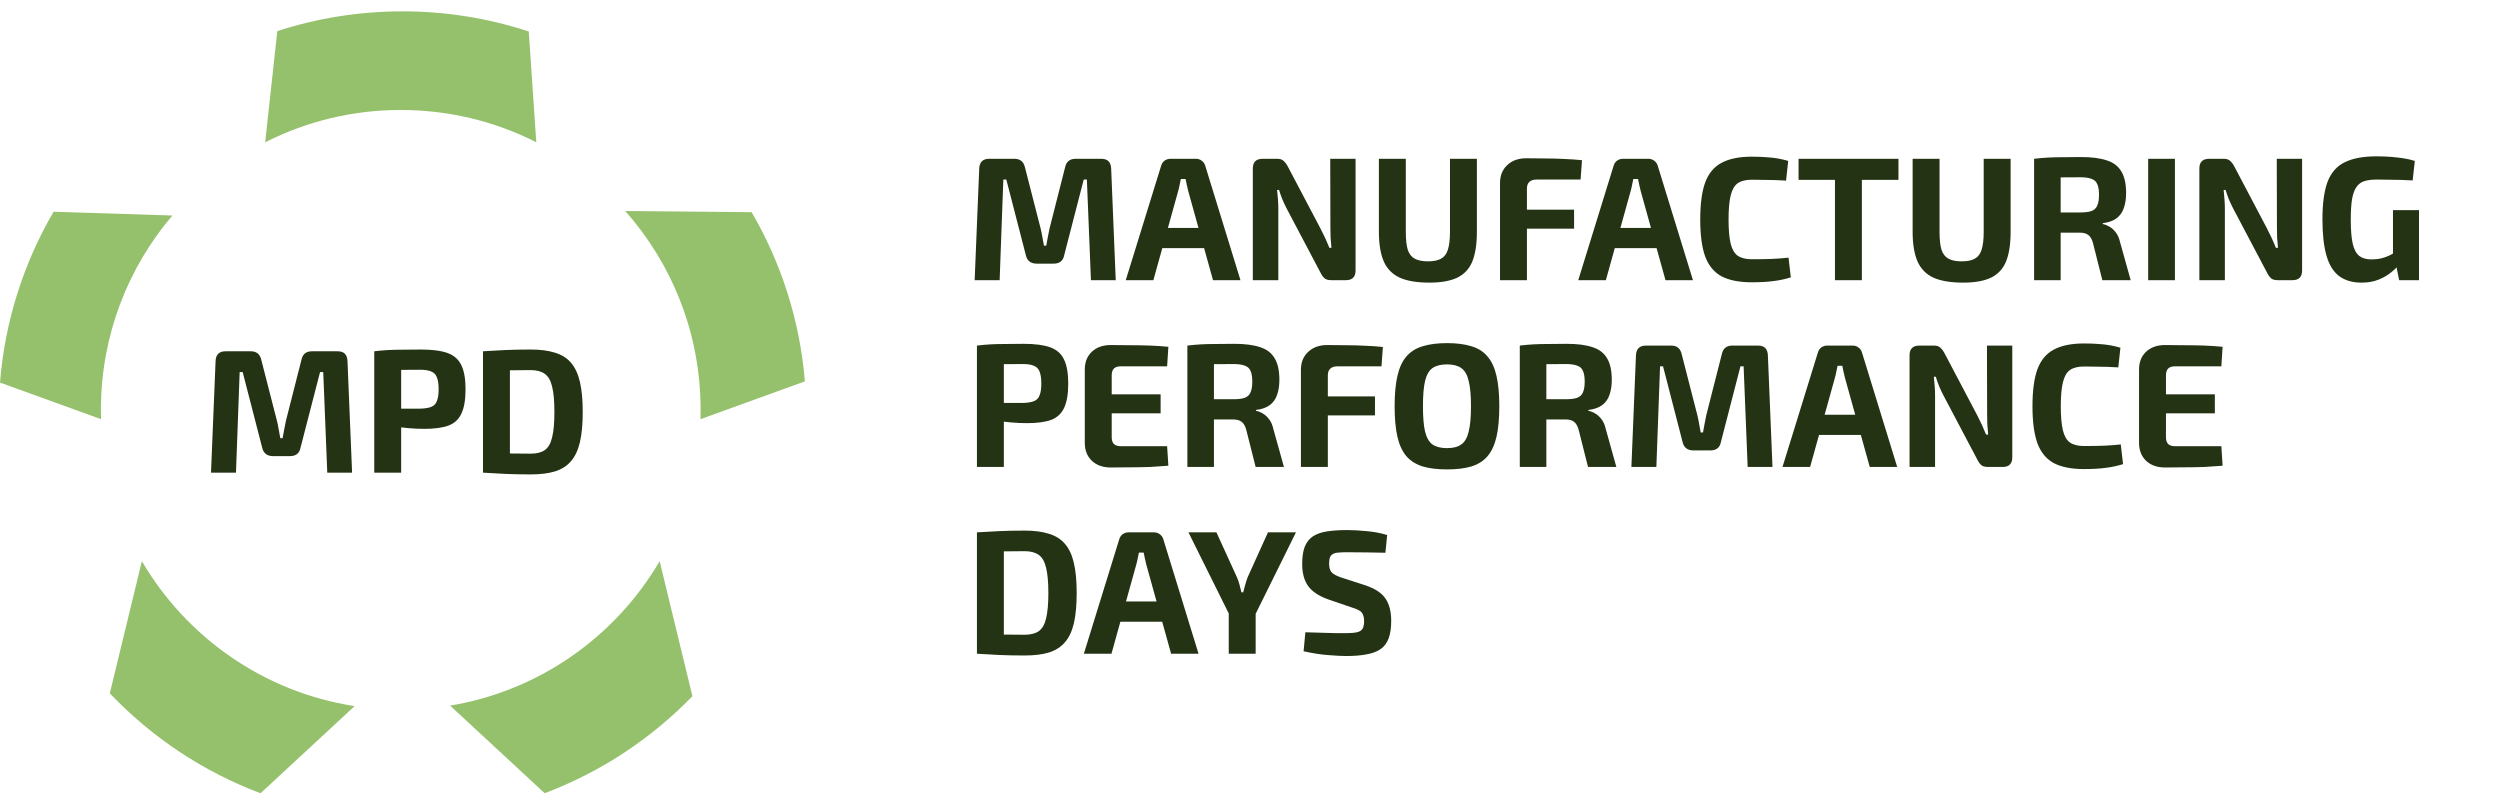
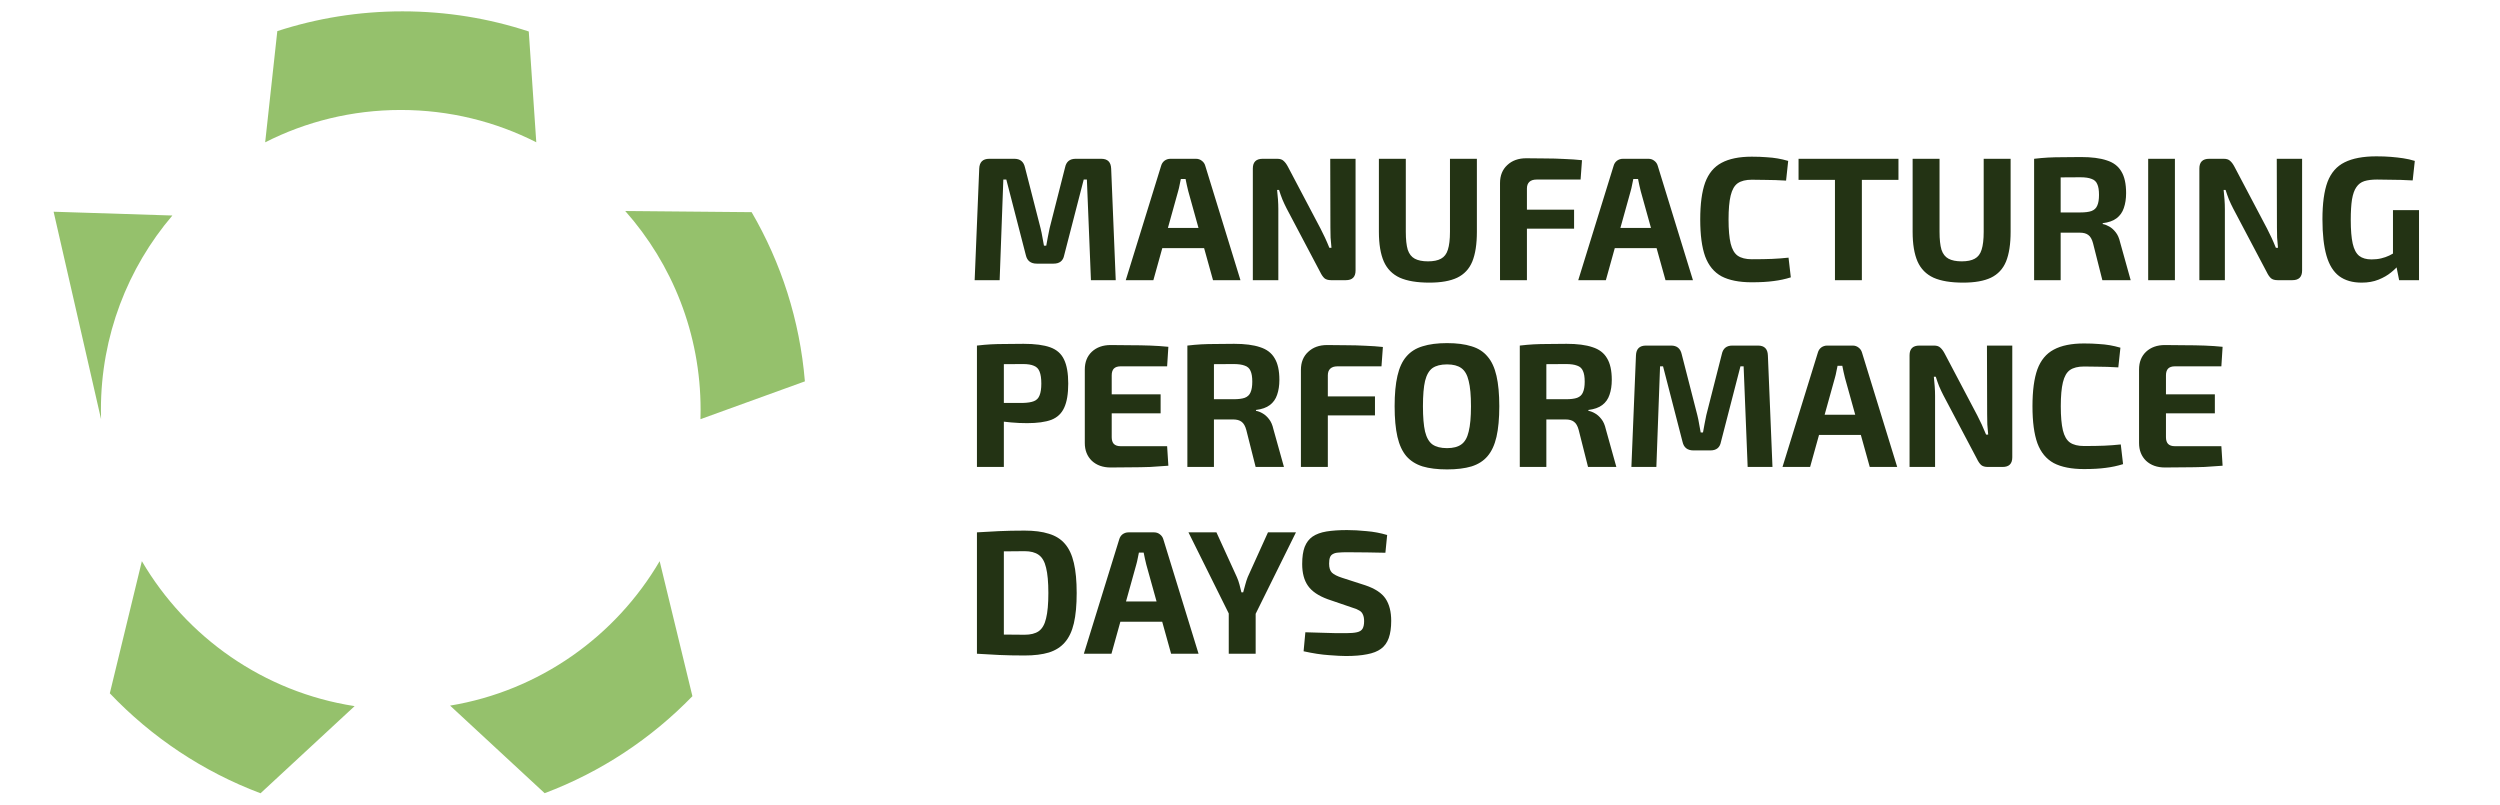
<svg xmlns="http://www.w3.org/2000/svg" viewBox="0 0 174 56" fill="none">
-   <path fill-rule="evenodd" clip-rule="evenodd" d="M37.325 9.902L36.802 2.191C34.038 1.282 31.083 0.79 28.014 0.79C24.972 0.79 22.044 1.273 19.301 2.166L18.456 9.905C21.29 8.465 24.497 7.654 27.893 7.654C31.287 7.654 34.492 8.464 37.325 9.902ZM43.516 14.686C46.78 18.369 48.762 23.214 48.762 28.523C48.762 28.741 48.759 28.959 48.752 29.175L56.02 26.543C55.667 22.276 54.361 18.28 52.314 14.767L43.516 14.686ZM45.912 39.057C42.841 44.299 37.548 48.081 31.326 49.111L37.908 55.206C41.827 53.731 45.33 51.406 48.192 48.455L45.912 39.057ZM24.682 49.146C18.364 48.171 12.981 44.361 9.874 39.057L7.643 48.254C10.542 51.304 14.12 53.703 18.133 55.211L24.682 49.146ZM7.034 29.175C7.027 28.959 7.024 28.741 7.024 28.523C7.024 23.364 8.896 18.642 11.997 15L3.731 14.736C1.661 18.279 0.344 22.316 0 26.628L7.034 29.175Z" fill="#95C16C" />
-   <path d="M23.501 24.449C23.942 24.449 24.17 24.678 24.186 25.135L24.505 32.897H22.778L22.497 25.894H22.276L20.917 31.158C20.844 31.55 20.599 31.746 20.183 31.746H19.008C18.591 31.746 18.338 31.55 18.248 31.158L16.889 25.894H16.681L16.424 32.897H14.686L15.004 25.135C15.02 24.678 15.253 24.449 15.702 24.449H17.453C17.852 24.449 18.097 24.649 18.187 25.049L19.277 29.297C19.326 29.493 19.367 29.693 19.399 29.897C19.432 30.093 19.469 30.293 19.509 30.497H19.669C19.709 30.293 19.746 30.093 19.779 29.897C19.82 29.693 19.86 29.489 19.901 29.285L20.979 25.049C21.06 24.649 21.305 24.449 21.713 24.449H23.501ZM29.292 24.327C30.084 24.327 30.704 24.408 31.153 24.572C31.602 24.735 31.92 25.017 32.108 25.416C32.304 25.816 32.402 26.375 32.402 27.094C32.402 27.812 32.308 28.371 32.12 28.771C31.941 29.171 31.643 29.453 31.227 29.616C30.81 29.771 30.247 29.848 29.537 29.848C29.162 29.848 28.794 29.832 28.435 29.799C28.076 29.767 27.741 29.726 27.431 29.677C27.121 29.628 26.856 29.579 26.635 29.53C26.415 29.473 26.264 29.42 26.182 29.371L26.219 28.441C26.701 28.441 27.199 28.441 27.713 28.441C28.235 28.441 28.749 28.441 29.256 28.441C29.582 28.432 29.835 28.392 30.015 28.318C30.202 28.245 30.333 28.11 30.406 27.914C30.488 27.718 30.529 27.445 30.529 27.094C30.529 26.735 30.488 26.457 30.406 26.261C30.333 26.065 30.202 25.931 30.015 25.857C29.835 25.776 29.582 25.735 29.256 25.735C28.505 25.735 27.86 25.739 27.321 25.747C26.782 25.755 26.419 25.771 26.231 25.796L26.048 24.449C26.391 24.408 26.713 24.38 27.015 24.363C27.317 24.347 27.643 24.339 27.994 24.339C28.354 24.331 28.786 24.327 29.292 24.327ZM27.921 24.449V32.897H26.048V24.449H27.921ZM36.934 24.327C37.603 24.327 38.166 24.4 38.623 24.547C39.089 24.686 39.46 24.919 39.738 25.245C40.023 25.572 40.231 26.016 40.362 26.579C40.493 27.134 40.558 27.832 40.558 28.673C40.558 29.514 40.493 30.216 40.362 30.779C40.231 31.334 40.023 31.775 39.738 32.101C39.46 32.428 39.089 32.664 38.623 32.811C38.166 32.95 37.603 33.019 36.934 33.019C36.289 33.019 35.697 33.007 35.159 32.983C34.62 32.958 34.106 32.93 33.616 32.897L34.4 31.514C34.71 31.53 35.077 31.546 35.502 31.562C35.934 31.571 36.412 31.575 36.934 31.575C37.35 31.575 37.677 31.493 37.913 31.33C38.158 31.158 38.33 30.86 38.428 30.436C38.534 30.012 38.587 29.424 38.587 28.673C38.587 27.922 38.534 27.334 38.428 26.91C38.33 26.486 38.158 26.188 37.913 26.016C37.677 25.845 37.35 25.759 36.934 25.759C36.436 25.759 35.991 25.763 35.599 25.771C35.208 25.771 34.824 25.771 34.449 25.771L33.616 24.449C34.106 24.416 34.616 24.388 35.146 24.363C35.685 24.339 36.281 24.327 36.934 24.327ZM35.489 24.449V32.897H33.616V24.449H35.489Z" fill="#233314" />
+   <path fill-rule="evenodd" clip-rule="evenodd" d="M37.325 9.902L36.802 2.191C34.038 1.282 31.083 0.79 28.014 0.79C24.972 0.79 22.044 1.273 19.301 2.166L18.456 9.905C21.29 8.465 24.497 7.654 27.893 7.654C31.287 7.654 34.492 8.464 37.325 9.902ZM43.516 14.686C46.78 18.369 48.762 23.214 48.762 28.523C48.762 28.741 48.759 28.959 48.752 29.175L56.02 26.543C55.667 22.276 54.361 18.28 52.314 14.767L43.516 14.686ZM45.912 39.057C42.841 44.299 37.548 48.081 31.326 49.111L37.908 55.206C41.827 53.731 45.33 51.406 48.192 48.455L45.912 39.057ZM24.682 49.146C18.364 48.171 12.981 44.361 9.874 39.057L7.643 48.254C10.542 51.304 14.12 53.703 18.133 55.211L24.682 49.146ZM7.034 29.175C7.027 28.959 7.024 28.741 7.024 28.523C7.024 23.364 8.896 18.642 11.997 15L3.731 14.736L7.034 29.175Z" fill="#95C16C" />
  <path d="M76.651 11.052C77.092 11.052 77.32 11.281 77.337 11.738L77.655 19.5H75.929L75.647 12.497H75.427L74.068 17.762C73.994 18.153 73.749 18.349 73.333 18.349H72.158C71.742 18.349 71.489 18.153 71.399 17.762L70.04 12.497H69.832L69.575 19.5H67.836L68.154 11.738C68.171 11.281 68.403 11.052 68.852 11.052H70.603C71.003 11.052 71.248 11.252 71.338 11.652L72.427 15.9C72.476 16.096 72.517 16.296 72.55 16.5C72.582 16.696 72.619 16.896 72.66 17.1H72.819C72.86 16.896 72.897 16.696 72.929 16.5C72.97 16.296 73.011 16.092 73.052 15.888L74.129 11.652C74.211 11.252 74.456 11.052 74.864 11.052H76.651ZM83.238 11.052C83.394 11.052 83.528 11.097 83.642 11.187C83.765 11.277 83.847 11.395 83.887 11.542L86.336 19.5H84.426L82.7 13.293C82.667 13.154 82.634 13.015 82.602 12.876C82.569 12.729 82.54 12.591 82.516 12.46H82.186C82.161 12.591 82.132 12.729 82.1 12.876C82.075 13.015 82.043 13.154 82.002 13.293L80.275 19.5H78.353L80.814 11.542C80.855 11.395 80.933 11.277 81.047 11.187C81.169 11.097 81.308 11.052 81.463 11.052H83.238ZM84.536 15.864V17.272H80.153V15.864H84.536ZM94.347 11.052V18.827C94.347 19.276 94.122 19.5 93.674 19.5H92.645C92.441 19.5 92.286 19.455 92.18 19.365C92.074 19.267 91.976 19.125 91.886 18.937L89.547 14.505C89.45 14.317 89.352 14.109 89.254 13.88C89.164 13.652 89.086 13.431 89.021 13.219H88.886C88.911 13.44 88.931 13.664 88.948 13.893C88.964 14.113 88.972 14.333 88.972 14.554V19.5H87.197V11.726C87.197 11.277 87.425 11.052 87.882 11.052H88.899C89.094 11.052 89.242 11.101 89.339 11.199C89.445 11.289 89.547 11.428 89.645 11.615L91.91 15.913C92.008 16.101 92.11 16.309 92.217 16.537C92.323 16.766 92.425 17.002 92.523 17.247H92.67C92.645 17.002 92.625 16.766 92.608 16.537C92.6 16.3 92.596 16.068 92.596 15.839L92.584 11.052H94.347ZM102.791 11.052V16.133C102.791 16.99 102.685 17.68 102.472 18.202C102.26 18.716 101.909 19.092 101.419 19.329C100.938 19.557 100.293 19.671 99.485 19.671C98.628 19.671 97.942 19.557 97.428 19.329C96.914 19.092 96.543 18.716 96.314 18.202C96.086 17.68 95.971 16.99 95.971 16.133V11.052H97.844V16.133C97.844 16.664 97.889 17.08 97.979 17.382C98.077 17.676 98.24 17.884 98.469 18.006C98.697 18.129 99.004 18.19 99.387 18.19C99.771 18.19 100.073 18.129 100.293 18.006C100.522 17.884 100.681 17.676 100.771 17.382C100.869 17.08 100.918 16.664 100.918 16.133V11.052H102.791ZM106.226 11.015C106.658 11.015 107.099 11.02 107.548 11.028C108.005 11.028 108.45 11.04 108.882 11.065C109.323 11.081 109.731 11.109 110.107 11.15L110.009 12.497H106.948C106.727 12.497 106.56 12.55 106.446 12.656C106.332 12.762 106.274 12.917 106.274 13.121V19.5H104.401V12.742C104.401 12.219 104.569 11.803 104.903 11.493C105.238 11.175 105.679 11.015 106.226 11.015ZM104.622 14.591H109.556V15.913H104.622V14.591ZM114.731 11.052C114.886 11.052 115.021 11.097 115.135 11.187C115.258 11.277 115.339 11.395 115.38 11.542L117.829 19.5H115.919L114.192 13.293C114.16 13.154 114.127 13.015 114.094 12.876C114.062 12.729 114.033 12.591 114.009 12.46H113.678C113.654 12.591 113.625 12.729 113.592 12.876C113.568 13.015 113.535 13.154 113.495 13.293L111.768 19.5H109.846L112.307 11.542C112.348 11.395 112.425 11.277 112.54 11.187C112.662 11.097 112.801 11.052 112.956 11.052H114.731ZM116.029 15.864V17.272H111.646V15.864H116.029ZM121.923 10.905C122.323 10.905 122.662 10.918 122.94 10.942C123.225 10.958 123.486 10.987 123.723 11.028C123.96 11.069 124.205 11.126 124.458 11.199L124.311 12.57C124.042 12.554 123.793 12.542 123.564 12.534C123.344 12.525 123.103 12.521 122.842 12.521C122.589 12.513 122.283 12.509 121.923 12.509C121.507 12.509 121.181 12.591 120.944 12.754C120.715 12.917 120.552 13.203 120.454 13.611C120.356 14.011 120.307 14.566 120.307 15.276C120.307 15.986 120.356 16.545 120.454 16.953C120.552 17.353 120.715 17.635 120.944 17.798C121.181 17.961 121.507 18.043 121.923 18.043C122.487 18.043 122.96 18.035 123.344 18.019C123.727 18.002 124.107 17.974 124.482 17.933L124.641 19.304C124.25 19.427 123.85 19.512 123.442 19.561C123.033 19.618 122.527 19.647 121.923 19.647C121.05 19.647 120.348 19.508 119.818 19.231C119.295 18.945 118.916 18.484 118.679 17.847C118.45 17.21 118.336 16.354 118.336 15.276C118.336 14.199 118.45 13.342 118.679 12.705C118.916 12.068 119.295 11.611 119.818 11.334C120.348 11.048 121.05 10.905 121.923 10.905ZM129.586 11.052V19.5H127.713V11.052H129.586ZM132.133 11.052V12.521H125.179V11.052H132.133ZM139.939 11.052V16.133C139.939 16.99 139.833 17.68 139.62 18.202C139.408 18.716 139.057 19.092 138.567 19.329C138.086 19.557 137.441 19.671 136.633 19.671C135.776 19.671 135.09 19.557 134.576 19.329C134.062 19.092 133.691 18.716 133.462 18.202C133.234 17.68 133.119 16.99 133.119 16.133V11.052H134.992V16.133C134.992 16.664 135.037 17.08 135.127 17.382C135.225 17.676 135.388 17.884 135.617 18.006C135.845 18.129 136.151 18.19 136.535 18.19C136.919 18.19 137.221 18.129 137.441 18.006C137.67 17.884 137.829 17.676 137.919 17.382C138.017 17.08 138.065 16.664 138.065 16.133V11.052H139.939ZM144.83 10.93C145.573 10.93 146.173 11.007 146.63 11.162C147.095 11.309 147.434 11.566 147.646 11.934C147.867 12.293 147.977 12.795 147.977 13.44C147.977 13.831 147.924 14.178 147.818 14.48C147.72 14.774 147.552 15.011 147.316 15.19C147.079 15.37 146.757 15.484 146.349 15.533V15.594C146.495 15.619 146.646 15.676 146.802 15.766C146.965 15.856 147.116 15.99 147.255 16.17C147.393 16.341 147.495 16.574 147.561 16.868L148.295 19.5H146.324L145.675 16.929C145.602 16.651 145.492 16.46 145.345 16.354C145.206 16.247 145.01 16.194 144.757 16.194C144.202 16.194 143.733 16.194 143.349 16.194C142.974 16.186 142.655 16.178 142.394 16.17C142.141 16.162 141.912 16.154 141.708 16.145L141.745 14.786H144.794C145.12 14.786 145.377 14.754 145.565 14.688C145.761 14.615 145.896 14.489 145.969 14.309C146.051 14.129 146.091 13.88 146.091 13.562C146.091 13.236 146.051 12.987 145.969 12.815C145.896 12.636 145.761 12.513 145.565 12.448C145.377 12.374 145.12 12.338 144.794 12.338C144.026 12.338 143.378 12.342 142.847 12.35C142.316 12.358 141.953 12.37 141.757 12.387L141.574 11.052C141.917 11.011 142.239 10.983 142.541 10.966C142.843 10.95 143.174 10.942 143.533 10.942C143.892 10.934 144.324 10.93 144.83 10.93ZM143.422 11.052V19.5H141.574V11.052H143.422ZM151.374 11.052V19.5H149.513V11.052H151.374ZM160.226 11.052V18.827C160.226 19.276 160.001 19.5 159.552 19.5H158.524C158.32 19.5 158.165 19.455 158.059 19.365C157.952 19.267 157.855 19.125 157.765 18.937L155.426 14.505C155.328 14.317 155.23 14.109 155.132 13.88C155.043 13.652 154.965 13.431 154.9 13.219H154.765C154.79 13.44 154.81 13.664 154.826 13.893C154.843 14.113 154.851 14.333 154.851 14.554V19.5H153.076V11.726C153.076 11.277 153.304 11.052 153.761 11.052H154.777C154.973 11.052 155.12 11.101 155.218 11.199C155.324 11.289 155.426 11.428 155.524 11.615L157.789 15.913C157.887 16.101 157.989 16.309 158.095 16.537C158.201 16.766 158.303 17.002 158.401 17.247H158.548C158.524 17.002 158.503 16.766 158.487 16.537C158.479 16.3 158.475 16.068 158.475 15.839L158.463 11.052H160.226ZM165.401 10.881C165.768 10.881 166.103 10.893 166.405 10.918C166.707 10.942 166.992 10.975 167.262 11.015C167.539 11.056 167.808 11.117 168.07 11.199L167.923 12.558C167.637 12.542 167.359 12.53 167.09 12.521C166.821 12.513 166.551 12.509 166.282 12.509C166.013 12.501 165.731 12.497 165.437 12.497C165.086 12.497 164.792 12.534 164.556 12.607C164.327 12.681 164.144 12.819 164.005 13.023C163.866 13.219 163.764 13.505 163.699 13.88C163.642 14.248 163.613 14.721 163.613 15.301C163.613 16.003 163.658 16.553 163.748 16.953C163.838 17.353 163.989 17.639 164.201 17.81C164.413 17.974 164.699 18.055 165.058 18.055C165.303 18.055 165.527 18.031 165.731 17.982C165.935 17.933 166.123 17.868 166.294 17.786C166.466 17.696 166.625 17.61 166.772 17.529L166.968 18.41C166.845 18.582 166.662 18.765 166.417 18.961C166.18 19.157 165.89 19.325 165.547 19.463C165.205 19.602 164.813 19.671 164.372 19.671C163.735 19.671 163.213 19.52 162.805 19.218C162.405 18.916 162.111 18.443 161.924 17.798C161.736 17.145 161.642 16.3 161.642 15.264C161.642 14.162 161.76 13.293 161.997 12.656C162.242 12.019 162.638 11.566 163.185 11.297C163.74 11.02 164.478 10.881 165.401 10.881ZM168.363 14.627V19.5H166.98L166.723 18.215L166.551 17.872V14.627H168.363ZM71.24 23.93C72.031 23.93 72.652 24.011 73.101 24.175C73.549 24.338 73.868 24.619 74.055 25.019C74.251 25.419 74.349 25.979 74.349 26.697C74.349 27.415 74.255 27.974 74.068 28.374C73.888 28.774 73.59 29.056 73.174 29.219C72.758 29.374 72.195 29.451 71.484 29.451C71.109 29.451 70.742 29.435 70.383 29.402C70.023 29.37 69.689 29.329 69.379 29.28C69.069 29.231 68.803 29.182 68.583 29.133C68.362 29.076 68.212 29.023 68.13 28.974L68.167 28.044C68.648 28.044 69.146 28.044 69.66 28.044C70.183 28.044 70.697 28.044 71.203 28.044C71.529 28.035 71.782 27.994 71.962 27.921C72.15 27.848 72.28 27.713 72.354 27.517C72.435 27.321 72.476 27.048 72.476 26.697C72.476 26.338 72.435 26.06 72.354 25.864C72.28 25.668 72.15 25.534 71.962 25.46C71.782 25.379 71.529 25.338 71.203 25.338C70.452 25.338 69.807 25.342 69.269 25.35C68.73 25.358 68.367 25.375 68.179 25.399L67.995 24.052C68.338 24.011 68.66 23.983 68.962 23.966C69.264 23.95 69.591 23.942 69.942 23.942C70.301 23.934 70.734 23.93 71.24 23.93ZM69.868 24.052V32.5H67.995V24.052H69.868ZM77.302 24.015C77.759 24.015 78.22 24.02 78.686 24.028C79.151 24.028 79.608 24.036 80.057 24.052C80.506 24.069 80.926 24.097 81.318 24.138L81.232 25.497H77.988C77.784 25.497 77.629 25.55 77.522 25.656C77.424 25.762 77.375 25.917 77.375 26.121V30.431C77.375 30.635 77.424 30.79 77.522 30.896C77.629 31.002 77.784 31.055 77.988 31.055H81.232L81.318 32.414C80.926 32.447 80.506 32.475 80.057 32.5C79.608 32.516 79.151 32.525 78.686 32.525C78.22 32.533 77.759 32.537 77.302 32.537C76.763 32.537 76.327 32.382 75.992 32.072C75.665 31.753 75.502 31.341 75.502 30.835V25.717C75.502 25.203 75.665 24.791 75.992 24.481C76.327 24.171 76.763 24.015 77.302 24.015ZM75.723 27.444H80.779V28.766H75.723V27.444ZM85.898 23.93C86.641 23.93 87.241 24.007 87.698 24.162C88.163 24.309 88.502 24.566 88.714 24.934C88.934 25.293 89.045 25.795 89.045 26.44C89.045 26.831 88.992 27.178 88.886 27.48C88.788 27.774 88.62 28.011 88.384 28.19C88.147 28.37 87.825 28.484 87.416 28.533V28.594C87.563 28.619 87.714 28.676 87.869 28.766C88.033 28.856 88.184 28.99 88.322 29.17C88.461 29.341 88.563 29.574 88.628 29.868L89.363 32.5H87.392L86.743 29.929C86.669 29.651 86.559 29.46 86.412 29.354C86.274 29.247 86.078 29.194 85.825 29.194C85.27 29.194 84.8 29.194 84.417 29.194C84.041 29.186 83.723 29.178 83.462 29.17C83.209 29.162 82.98 29.154 82.776 29.145L82.813 27.786H85.862C86.188 27.786 86.445 27.754 86.633 27.688C86.829 27.615 86.963 27.488 87.037 27.309C87.118 27.129 87.159 26.88 87.159 26.562C87.159 26.236 87.118 25.987 87.037 25.815C86.963 25.636 86.829 25.513 86.633 25.448C86.445 25.375 86.188 25.338 85.862 25.338C85.094 25.338 84.445 25.342 83.915 25.35C83.384 25.358 83.021 25.37 82.825 25.387L82.641 24.052C82.984 24.011 83.307 23.983 83.609 23.966C83.911 23.95 84.241 23.942 84.6 23.942C84.96 23.934 85.392 23.93 85.898 23.93ZM84.49 24.052V32.5H82.641V24.052H84.49ZM92.368 24.015C92.801 24.015 93.242 24.02 93.691 24.028C94.148 24.028 94.592 24.04 95.025 24.064C95.466 24.081 95.874 24.109 96.249 24.15L96.151 25.497H93.091C92.87 25.497 92.703 25.55 92.589 25.656C92.474 25.762 92.417 25.917 92.417 26.121V32.5H90.544V25.742C90.544 25.219 90.711 24.803 91.046 24.493C91.381 24.175 91.821 24.015 92.368 24.015ZM90.764 27.59H95.698V28.913H90.764V27.59ZM100.715 23.881C101.384 23.881 101.951 23.954 102.416 24.101C102.882 24.24 103.253 24.477 103.53 24.811C103.816 25.138 104.024 25.587 104.155 26.158C104.285 26.721 104.351 27.427 104.351 28.276C104.351 29.125 104.285 29.835 104.155 30.406C104.024 30.97 103.816 31.419 103.53 31.753C103.253 32.08 102.882 32.316 102.416 32.463C101.951 32.602 101.384 32.671 100.715 32.671C100.045 32.671 99.478 32.602 99.013 32.463C98.547 32.316 98.172 32.08 97.886 31.753C97.601 31.419 97.393 30.97 97.262 30.406C97.131 29.835 97.066 29.125 97.066 28.276C97.066 27.427 97.131 26.721 97.262 26.158C97.393 25.587 97.601 25.138 97.886 24.811C98.172 24.477 98.547 24.24 99.013 24.101C99.478 23.954 100.045 23.881 100.715 23.881ZM100.715 25.362C100.282 25.362 99.943 25.448 99.698 25.619C99.462 25.791 99.29 26.089 99.184 26.513C99.086 26.929 99.037 27.517 99.037 28.276C99.037 29.027 99.086 29.615 99.184 30.039C99.29 30.464 99.462 30.762 99.698 30.933C99.943 31.104 100.282 31.19 100.715 31.19C101.139 31.19 101.47 31.104 101.706 30.933C101.951 30.762 102.123 30.464 102.22 30.039C102.327 29.615 102.38 29.027 102.38 28.276C102.38 27.517 102.327 26.929 102.22 26.513C102.123 26.089 101.951 25.791 101.706 25.619C101.47 25.448 101.139 25.362 100.715 25.362ZM109.033 23.93C109.776 23.93 110.376 24.007 110.833 24.162C111.298 24.309 111.637 24.566 111.849 24.934C112.07 25.293 112.18 25.795 112.18 26.44C112.18 26.831 112.127 27.178 112.021 27.48C111.923 27.774 111.756 28.011 111.519 28.19C111.282 28.37 110.96 28.484 110.552 28.533V28.594C110.699 28.619 110.85 28.676 111.005 28.766C111.168 28.856 111.319 28.99 111.458 29.17C111.596 29.341 111.698 29.574 111.764 29.868L112.498 32.5H110.527L109.878 29.929C109.805 29.651 109.695 29.46 109.548 29.354C109.409 29.247 109.213 29.194 108.96 29.194C108.405 29.194 107.936 29.194 107.552 29.194C107.177 29.186 106.858 29.178 106.597 29.17C106.344 29.162 106.116 29.154 105.911 29.145L105.948 27.786H108.997C109.323 27.786 109.58 27.754 109.768 27.688C109.964 27.615 110.099 27.488 110.172 27.309C110.254 27.129 110.295 26.88 110.295 26.562C110.295 26.236 110.254 25.987 110.172 25.815C110.099 25.636 109.964 25.513 109.768 25.448C109.58 25.375 109.323 25.338 108.997 25.338C108.23 25.338 107.581 25.342 107.05 25.35C106.52 25.358 106.156 25.37 105.96 25.387L105.777 24.052C106.12 24.011 106.442 23.983 106.744 23.966C107.046 23.95 107.377 23.942 107.736 23.942C108.095 23.934 108.527 23.93 109.033 23.93ZM107.626 24.052V32.5H105.777V24.052H107.626ZM122.36 24.052C122.8 24.052 123.029 24.281 123.045 24.738L123.364 32.5H121.637L121.356 25.497H121.135L119.776 30.762C119.703 31.153 119.458 31.349 119.042 31.349H117.866C117.45 31.349 117.197 31.153 117.107 30.762L115.748 25.497H115.54L115.283 32.5H113.545L113.863 24.738C113.879 24.281 114.112 24.052 114.561 24.052H116.312C116.712 24.052 116.956 24.252 117.046 24.652L118.136 28.901C118.185 29.096 118.226 29.296 118.258 29.5C118.291 29.696 118.328 29.896 118.368 30.1H118.528C118.568 29.896 118.605 29.696 118.638 29.5C118.679 29.296 118.719 29.092 118.76 28.888L119.838 24.652C119.919 24.252 120.164 24.052 120.572 24.052H122.36ZM128.947 24.052C129.102 24.052 129.237 24.097 129.351 24.187C129.473 24.277 129.555 24.395 129.596 24.542L132.045 32.5H130.135L128.408 26.293C128.376 26.154 128.343 26.015 128.31 25.876C128.278 25.73 128.249 25.591 128.225 25.46H127.894C127.87 25.591 127.841 25.73 127.808 25.876C127.784 26.015 127.751 26.154 127.71 26.293L125.984 32.5H124.062L126.523 24.542C126.564 24.395 126.641 24.277 126.755 24.187C126.878 24.097 127.017 24.052 127.172 24.052H128.947ZM130.245 28.864V30.272H125.862V28.864H130.245ZM140.055 24.052V31.827C140.055 32.276 139.831 32.5 139.382 32.5H138.354C138.15 32.5 137.995 32.455 137.888 32.365C137.782 32.267 137.684 32.124 137.595 31.937L135.256 27.505C135.158 27.317 135.06 27.109 134.962 26.88C134.873 26.652 134.795 26.431 134.73 26.219H134.595C134.62 26.44 134.64 26.664 134.656 26.893C134.673 27.113 134.681 27.333 134.681 27.554V32.5H132.905V24.726C132.905 24.277 133.134 24.052 133.591 24.052H134.607C134.803 24.052 134.95 24.101 135.048 24.199C135.154 24.289 135.256 24.428 135.354 24.615L137.619 28.913C137.717 29.101 137.819 29.309 137.925 29.537C138.031 29.766 138.133 30.002 138.231 30.247H138.378C138.354 30.002 138.333 29.766 138.317 29.537C138.309 29.3 138.305 29.068 138.305 28.839L138.292 24.052H140.055ZM145.047 23.905C145.447 23.905 145.785 23.918 146.063 23.942C146.349 23.958 146.61 23.987 146.847 24.028C147.083 24.069 147.328 24.126 147.581 24.199L147.434 25.57C147.165 25.554 146.916 25.542 146.687 25.534C146.467 25.526 146.226 25.521 145.965 25.521C145.712 25.513 145.406 25.509 145.047 25.509C144.631 25.509 144.304 25.591 144.067 25.754C143.839 25.917 143.676 26.203 143.578 26.611C143.48 27.011 143.431 27.566 143.431 28.276C143.431 28.986 143.48 29.545 143.578 29.953C143.676 30.353 143.839 30.635 144.067 30.798C144.304 30.961 144.631 31.043 145.047 31.043C145.61 31.043 146.083 31.035 146.467 31.019C146.851 31.002 147.23 30.974 147.606 30.933L147.765 32.304C147.373 32.426 146.973 32.512 146.565 32.561C146.157 32.618 145.651 32.647 145.047 32.647C144.173 32.647 143.471 32.508 142.941 32.231C142.419 31.945 142.039 31.484 141.802 30.847C141.574 30.21 141.46 29.354 141.46 28.276C141.46 27.199 141.574 26.342 141.802 25.705C142.039 25.068 142.419 24.611 142.941 24.334C143.471 24.048 144.173 23.905 145.047 23.905ZM150.677 24.015C151.134 24.015 151.596 24.02 152.061 24.028C152.526 24.028 152.983 24.036 153.432 24.052C153.881 24.069 154.301 24.097 154.693 24.138L154.607 25.497H151.363C151.159 25.497 151.004 25.55 150.898 25.656C150.8 25.762 150.751 25.917 150.751 26.121V30.431C150.751 30.635 150.8 30.79 150.898 30.896C151.004 31.002 151.159 31.055 151.363 31.055H154.607L154.693 32.414C154.301 32.447 153.881 32.475 153.432 32.5C152.983 32.516 152.526 32.525 152.061 32.525C151.596 32.533 151.134 32.537 150.677 32.537C150.139 32.537 149.702 32.382 149.367 32.072C149.041 31.753 148.878 31.341 148.878 30.835V25.717C148.878 25.203 149.041 24.791 149.367 24.481C149.702 24.171 150.139 24.015 150.677 24.015ZM149.098 27.444H154.154V28.766H149.098V27.444ZM71.313 36.93C71.982 36.93 72.546 37.003 73.003 37.15C73.468 37.289 73.839 37.522 74.117 37.848C74.402 38.175 74.611 38.619 74.741 39.182C74.872 39.737 74.937 40.435 74.937 41.276C74.937 42.117 74.872 42.819 74.741 43.382C74.611 43.937 74.402 44.378 74.117 44.704C73.839 45.031 73.468 45.267 73.003 45.414C72.546 45.553 71.982 45.622 71.313 45.622C70.668 45.622 70.076 45.61 69.538 45.586C68.999 45.561 68.485 45.533 67.995 45.5L68.779 44.117C69.089 44.133 69.456 44.149 69.881 44.166C70.313 44.174 70.791 44.178 71.313 44.178C71.729 44.178 72.056 44.096 72.293 43.933C72.537 43.761 72.709 43.464 72.807 43.039C72.913 42.615 72.966 42.027 72.966 41.276C72.966 40.525 72.913 39.938 72.807 39.513C72.709 39.089 72.537 38.791 72.293 38.619C72.056 38.448 71.729 38.362 71.313 38.362C70.815 38.362 70.37 38.366 69.979 38.374C69.587 38.374 69.203 38.374 68.828 38.374L67.995 37.052C68.485 37.02 68.995 36.991 69.526 36.967C70.064 36.942 70.66 36.93 71.313 36.93ZM69.868 37.052V45.5H67.995V37.052H69.868ZM80.321 37.052C80.476 37.052 80.611 37.097 80.725 37.187C80.847 37.277 80.929 37.395 80.97 37.542L83.419 45.5H81.509L79.782 39.293C79.75 39.154 79.717 39.015 79.684 38.876C79.652 38.73 79.623 38.591 79.599 38.46H79.268C79.244 38.591 79.215 38.73 79.183 38.876C79.158 39.015 79.125 39.154 79.085 39.293L77.358 45.5H75.436L77.897 37.542C77.938 37.395 78.015 37.277 78.129 37.187C78.252 37.097 78.391 37.052 78.546 37.052H80.321ZM81.619 41.864V43.272H77.236V41.864H81.619ZM90.198 37.052L87.345 42.819H85.582L82.717 37.052H84.664L86.084 40.162C86.158 40.325 86.219 40.501 86.268 40.688C86.317 40.876 86.362 41.056 86.403 41.227H86.525C86.574 41.056 86.623 40.876 86.672 40.688C86.721 40.501 86.778 40.325 86.843 40.162L88.251 37.052H90.198ZM87.394 41.68V45.5H85.521V41.68H87.394ZM93.754 36.893C94.171 36.893 94.624 36.917 95.114 36.967C95.603 37.007 96.081 37.097 96.546 37.236L96.424 38.472C96.064 38.464 95.644 38.456 95.162 38.448C94.681 38.44 94.207 38.436 93.742 38.436C93.514 38.436 93.318 38.444 93.155 38.46C92.999 38.468 92.873 38.501 92.775 38.558C92.677 38.607 92.608 38.685 92.567 38.791C92.526 38.897 92.506 39.044 92.506 39.231C92.506 39.517 92.571 39.725 92.702 39.856C92.84 39.986 93.073 40.105 93.4 40.211L95.028 40.737C95.705 40.966 96.175 41.276 96.436 41.668C96.697 42.06 96.828 42.574 96.828 43.211C96.828 43.692 96.77 44.092 96.656 44.41C96.542 44.729 96.362 44.978 96.117 45.157C95.873 45.337 95.55 45.463 95.15 45.537C94.75 45.618 94.261 45.659 93.681 45.659C93.403 45.659 93.008 45.639 92.493 45.598C91.979 45.565 91.392 45.475 90.73 45.329L90.853 44.006C91.334 44.014 91.751 44.027 92.102 44.043C92.461 44.051 92.767 44.059 93.02 44.068C93.273 44.068 93.493 44.068 93.681 44.068C94.007 44.068 94.261 44.047 94.44 44.006C94.628 43.965 94.758 43.884 94.832 43.761C94.905 43.639 94.942 43.464 94.942 43.235C94.942 43.039 94.913 42.884 94.856 42.77C94.807 42.647 94.722 42.553 94.599 42.488C94.485 42.415 94.326 42.349 94.122 42.292L92.408 41.705C91.763 41.468 91.306 41.158 91.037 40.774C90.767 40.391 90.632 39.885 90.632 39.256C90.632 38.766 90.69 38.37 90.804 38.068C90.926 37.758 91.11 37.517 91.355 37.346C91.608 37.175 91.93 37.056 92.322 36.991C92.722 36.926 93.2 36.893 93.754 36.893Z" fill="#233314" />
</svg>